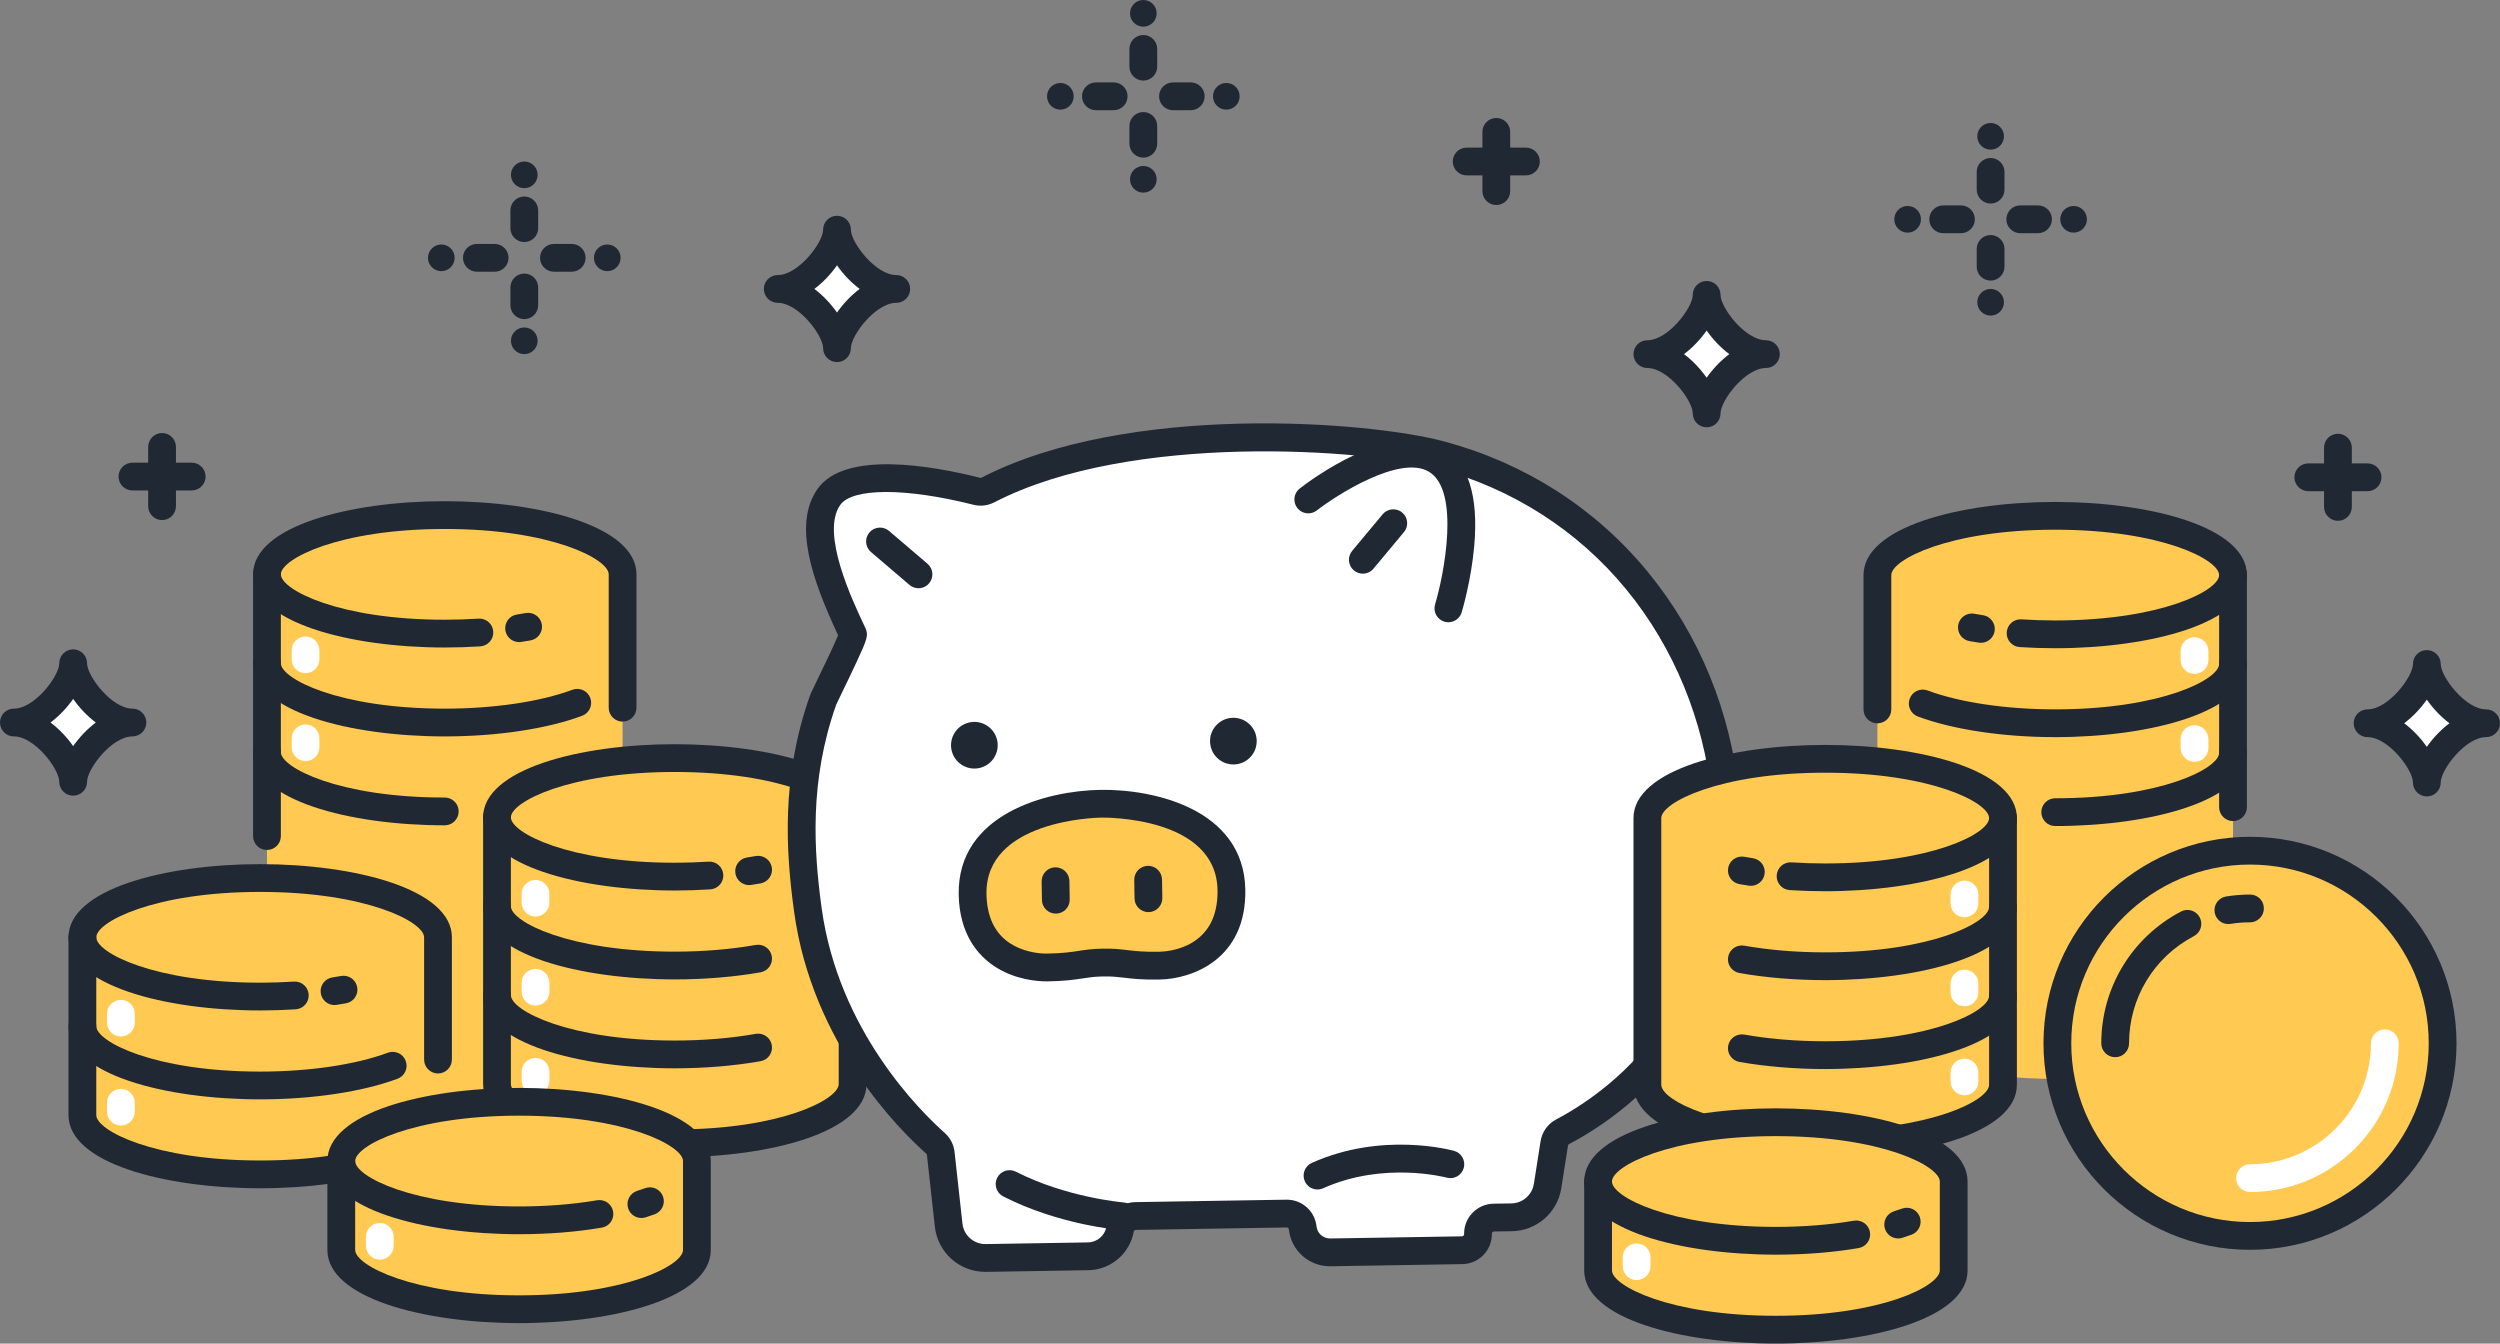
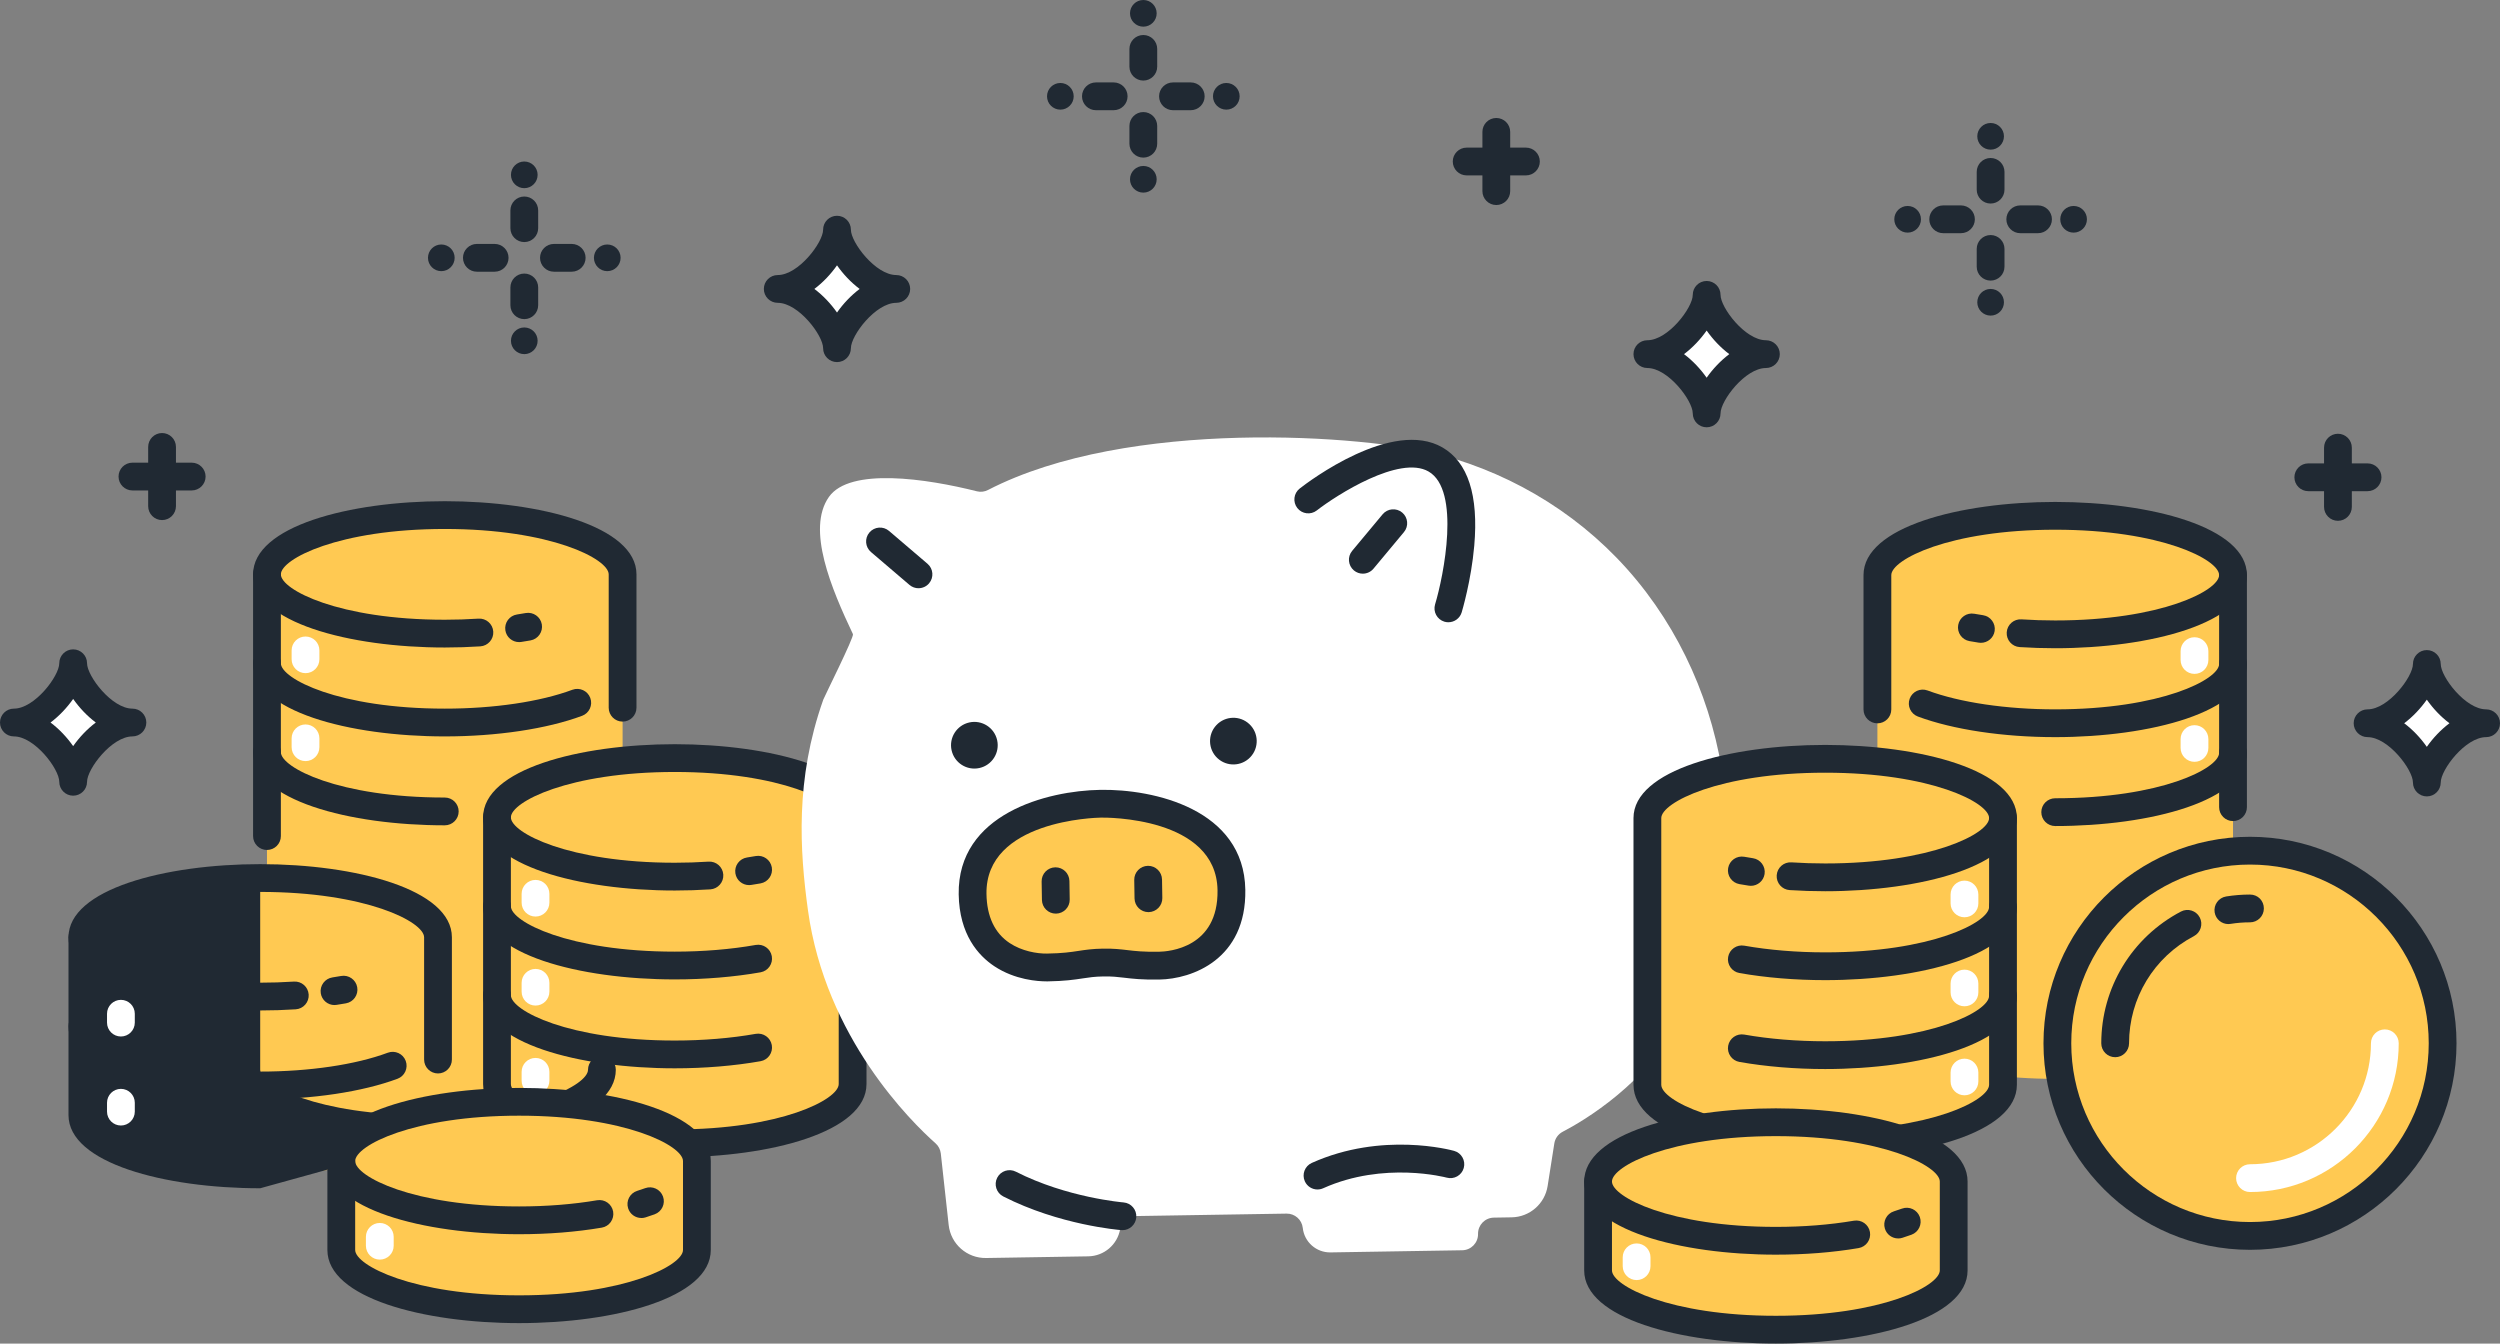
<svg xmlns="http://www.w3.org/2000/svg" id="_レイヤー_2" width="1349.78" height="725.41" viewBox="0 0 1349.78 725.41">
  <rect x="0" y="0" width="1349.78" height="725.41" fill="#808080" stroke="none" />
  <defs>
    <style>.cls-1{fill:#ffc952;}.cls-1,.cls-2,.cls-3{stroke-width:0px;}.cls-2{fill:#fff;}.cls-3{fill:#202933;}</style>
  </defs>
  <g id="_レイヤー_1-2">
    <path class="cls-1" d="M336.15,582.1v-272c0-17.67-42.98-32-96-32s-96,14.33-96,32v272c0,17.67,42.98,32,96,32s96-14.33,96-32Z" />
    <path class="cls-3" d="M240.14,445.6c-51.43,0-103.5-13.57-103.5-39.5,0-4.14,3.36-7.5,7.5-7.5s7.5,3.36,7.5,7.5c0,8.32,31.24,24.5,88.5,24.5,4.14,0,7.5,3.36,7.5,7.5s-3.36,7.5-7.5,7.5Z" />
    <path class="cls-3" d="M240.14,397.6c-51.43,0-103.5-13.57-103.5-39.5,0-4.14,3.36-7.5,7.5-7.5s7.5,3.36,7.5,7.5c0,8.32,31.24,24.5,88.5,24.5,26.4,0,51.52-3.71,68.91-10.19,3.88-1.44,8.2.53,9.65,4.41,1.44,3.88-.53,8.2-4.41,9.65-19,7.07-46.03,11.13-74.15,11.13Z" />
    <path class="cls-3" d="M280.25,346.68c-3.64,0-6.84-2.65-7.4-6.36-.63-4.09,2.18-7.92,6.27-8.55,1.59-.25,3.16-.5,4.71-.78,4.07-.72,7.97,1.99,8.7,6.07.72,4.08-2,7.97-6.07,8.7-1.66.29-3.34.57-5.05.84-.39.06-.77.09-1.15.09Z" />
    <path class="cls-3" d="M240.14,349.6c-51.43,0-103.5-13.57-103.5-39.5,0-4.14,3.36-7.5,7.5-7.5s7.5,3.36,7.5,7.5c0,8.32,31.24,24.5,88.5,24.5,6.12,0,12.24-.2,18.2-.59,4.14-.27,7.71,2.86,7.98,6.99.27,4.13-2.86,7.7-6.99,7.98-6.29.41-12.74.62-19.19.62Z" />
    <path class="cls-3" d="M144.14,458.91c-4.14,0-7.5-3.36-7.5-7.5v-141.31c0-25.93,52.07-39.5,103.5-39.5s103.5,13.57,103.5,39.5v72c0,4.14-3.36,7.5-7.5,7.5s-7.5-3.36-7.5-7.5v-72c0-8.32-31.24-24.5-88.5-24.5s-88.5,16.18-88.5,24.5v141.31c0,4.14-3.36,7.5-7.5,7.5Z" />
    <path class="cls-2" d="M164.95,363.45c-4.14,0-7.5-3.36-7.5-7.5v-4.79c0-4.14,3.36-7.5,7.5-7.5s7.5,3.36,7.5,7.5v4.79c0,4.14-3.36,7.5-7.5,7.5Z" />
    <path class="cls-2" d="M164.95,410.93c-4.14,0-7.5-3.36-7.5-7.5v-4.79c0-4.14,3.36-7.5,7.5-7.5s7.5,3.36,7.5,7.5v4.79c0,4.14-3.36,7.5-7.5,7.5Z" />
    <path class="cls-1" d="M364.33,409.3c53.02,0,96,14.33,96,32v144c0,17.67-42.98,32-96,32s-96-14.33-96-32v-144c0-17.67,42.98-32,96-32Z" />
    <path class="cls-3" d="M364.33,624.8c-51.43,0-103.5-13.57-103.5-39.5v-144c0-25.93,52.07-39.5,103.5-39.5s103.5,13.57,103.5,39.5v144c0,25.93-52.07,39.5-103.5,39.5ZM364.33,416.8c-57.26,0-88.5,16.18-88.5,24.5v144c0,8.32,31.24,24.5,88.5,24.5s88.5-16.18,88.5-24.5v-144c0-8.32-31.24-24.5-88.5-24.5Z" />
    <path class="cls-3" d="M364.33,576.8c-51.43,0-103.5-13.57-103.5-39.5,0-4.14,3.36-7.5,7.5-7.5s7.5,3.36,7.5,7.5c0,8.32,31.24,24.5,88.5,24.5,15.25,0,30.36-1.25,43.69-3.61,4.08-.72,7.97,2,8.69,6.08.72,4.08-2,7.97-6.08,8.69-14.19,2.51-30.2,3.84-46.31,3.84Z" />
    <path class="cls-3" d="M364.33,528.8c-51.43,0-103.5-13.57-103.5-39.5,0-4.14,3.36-7.5,7.5-7.5s7.5,3.36,7.5,7.5c0,8.32,31.24,24.5,88.5,24.5,15.25,0,30.36-1.25,43.69-3.61,4.08-.72,7.97,2,8.69,6.08.72,4.08-2,7.97-6.08,8.69-14.19,2.51-30.2,3.84-46.31,3.84Z" />
    <path class="cls-3" d="M404.44,477.88c-3.64,0-6.84-2.65-7.4-6.36-.63-4.09,2.18-7.92,6.27-8.55,1.6-.25,3.17-.51,4.71-.78,4.08-.72,7.97,2,8.69,6.08s-2,7.97-6.08,8.69c-1.66.29-3.34.57-5.05.83-.39.06-.77.09-1.15.09Z" />
    <path class="cls-3" d="M364.33,480.8c-51.43,0-103.5-13.57-103.5-39.5,0-4.14,3.36-7.5,7.5-7.5s7.5,3.36,7.5,7.5c0,8.32,31.24,24.5,88.5,24.5,6.12,0,12.24-.2,18.2-.59,4.15-.28,7.71,2.86,7.98,6.99.27,4.13-2.86,7.7-6.99,7.98-6.29.41-12.74.62-19.19.62Z" />
    <path class="cls-2" d="M289.13,494.86c-4.14,0-7.5-3.36-7.5-7.5v-4.79c0-4.14,3.36-7.5,7.5-7.5s7.5,3.36,7.5,7.5v4.79c0,4.14-3.36,7.5-7.5,7.5Z" />
    <path class="cls-2" d="M289.13,590.98c-4.14,0-7.5-3.36-7.5-7.5v-4.79c0-4.14,3.36-7.5,7.5-7.5s7.5,3.36,7.5,7.5v4.79c0,4.14-3.36,7.5-7.5,7.5Z" />
    <path class="cls-2" d="M289.13,542.92c-4.14,0-7.5-3.36-7.5-7.5v-4.79c0-4.14,3.36-7.5,7.5-7.5s7.5,3.36,7.5,7.5v4.79c0,4.14-3.36,7.5-7.5,7.5Z" />
    <path class="cls-1" d="M236.48,602.06v-96c0-17.67-42.98-32-96-32s-96,14.33-96,32v96c0,17.67,42.98,32,96,32s96-14.33,96-32Z" />
-     <path class="cls-3" d="M140.48,641.56c-51.43,0-103.5-13.57-103.5-39.5v-96c0-25.93,52.07-39.5,103.5-39.5s103.5,13.57,103.5,39.5v66.01c0,4.14-3.36,7.5-7.5,7.5s-7.5-3.36-7.5-7.5v-66.01c0-8.32-31.24-24.5-88.5-24.5s-88.5,16.18-88.5,24.5v96c0,8.32,31.24,24.5,88.5,24.5s88.5-16.18,88.5-24.5c0-4.14,3.36-7.5,7.5-7.5s7.5,3.36,7.5,7.5c0,25.93-52.07,39.5-103.5,39.5Z" />
+     <path class="cls-3" d="M140.48,641.56c-51.43,0-103.5-13.57-103.5-39.5v-96c0-25.93,52.07-39.5,103.5-39.5s103.5,13.57,103.5,39.5v66.01c0,4.14-3.36,7.5-7.5,7.5s-7.5-3.36-7.5-7.5v-66.01c0-8.32-31.24-24.5-88.5-24.5v96c0,8.32,31.24,24.5,88.5,24.5s88.5-16.18,88.5-24.5c0-4.14,3.36-7.5,7.5-7.5s7.5,3.36,7.5,7.5c0,25.93-52.07,39.5-103.5,39.5Z" />
    <path class="cls-3" d="M140.48,593.56c-51.43,0-103.5-13.57-103.5-39.5,0-4.14,3.36-7.5,7.5-7.5s7.5,3.36,7.5,7.5c0,8.32,31.24,24.5,88.5,24.5,26.4,0,51.52-3.71,68.92-10.19,3.88-1.44,8.2.53,9.65,4.41,1.44,3.88-.53,8.2-4.41,9.65-19,7.07-46.03,11.13-74.15,11.13Z" />
    <path class="cls-3" d="M180.59,542.64c-3.64,0-6.84-2.66-7.4-6.37-.63-4.09,2.19-7.92,6.28-8.55,1.59-.24,3.16-.5,4.71-.78,4.07-.73,7.97,2,8.69,6.08.72,4.08-2,7.97-6.08,8.69-1.66.29-3.34.57-5.05.83-.38.06-.77.09-1.14.09Z" />
    <path class="cls-3" d="M140.48,545.56c-51.43,0-103.5-13.57-103.5-39.5,0-4.14,3.36-7.5,7.5-7.5s7.5,3.36,7.5,7.5c0,8.32,31.24,24.5,88.5,24.5,6.13,0,12.26-.2,18.2-.59,4.14-.28,7.7,2.86,7.98,6.99.27,4.13-2.86,7.71-6.99,7.98-6.27.41-12.73.62-19.19.62Z" />
    <path class="cls-2" d="M65.28,559.62c-4.14,0-7.5-3.36-7.5-7.5v-4.79c0-4.14,3.36-7.5,7.5-7.5s7.5,3.36,7.5,7.5v4.79c0,4.14-3.36,7.5-7.5,7.5Z" />
    <path class="cls-2" d="M65.28,607.68c-4.14,0-7.5-3.36-7.5-7.5v-4.79c0-4.14,3.36-7.5,7.5-7.5s7.5,3.36,7.5,7.5v4.79c0,4.14-3.36,7.5-7.5,7.5Z" />
    <path class="cls-1" d="M280.26,594.87c53.02,0,96,14.33,96,32v48c0,17.67-42.98,32-96,32s-96-14.33-96-32v-48c0-17.67,42.98-32,96-32Z" />
    <path class="cls-3" d="M280.26,714.37c-51.43,0-103.5-13.57-103.5-39.5v-48c0-25.93,52.07-39.5,103.5-39.5s103.5,13.57,103.5,39.5v48c0,25.93-52.07,39.5-103.5,39.5ZM280.26,602.37c-57.26,0-88.5,16.18-88.5,24.5v48c0,8.32,31.24,24.5,88.5,24.5s88.5-16.18,88.5-24.5v-48c0-8.32-31.24-24.5-88.5-24.5Z" />
    <path class="cls-3" d="M346.28,657.61c-3.19,0-6.14-2.04-7.15-5.24-1.25-3.95.94-8.16,4.89-9.41,1.49-.47,2.94-.96,4.33-1.46,3.89-1.41,8.19.6,9.61,4.5,1.41,3.89-.6,8.19-4.5,9.61-1.58.57-3.24,1.13-4.92,1.67-.75.24-1.51.35-2.26.35Z" />
    <path class="cls-3" d="M280.26,666.37c-51.43,0-103.5-13.57-103.5-39.5,0-4.14,3.36-7.5,7.5-7.5s7.5,3.36,7.5,7.5c0,8.32,31.24,24.5,88.5,24.5,14.85,0,29.03-1.12,42.14-3.34,4.08-.69,7.96,2.06,8.65,6.14.69,4.08-2.06,7.96-6.14,8.65-13.93,2.36-28.96,3.55-44.64,3.55Z" />
    <path class="cls-2" d="M205.06,680.08c-4.14,0-7.5-3.36-7.5-7.5v-4.79c0-4.14,3.36-7.5,7.5-7.5s7.5,3.36,7.5,7.5v4.79c0,4.14-3.36,7.5-7.5,7.5Z" />
    <path class="cls-2" d="M444.46,377.82c.55-1.54,16.76-33.94,16.06-35.42-11.63-24.56-25.25-56.7-12.97-74.11,11.32-16.05,52.67-9.9,79.94-3.02,2,.5,4.09.23,5.92-.71,75.68-39.13,204.2-29.78,244.43-18.97,40.74,10.94,78.19,34.07,105.92,67.79,55.93,68.02,63.21,165.49,25.24,235.23-19.89,36.54-53.86,56.5-65.26,62.42-2.44,1.27-4.13,3.62-4.55,6.34l-3.61,22.98c-1.51,9.61-9.71,16.74-19.43,16.9l-9.62.16c-4.79.08-8.6,4.02-8.52,8.81h0c.08,4.79-3.74,8.73-8.52,8.81l-71.14,1.16c-7.66.12-14.15-5.61-14.97-13.22h0c-.48-4.45-4.28-7.8-8.76-7.73l-81.46,1.32c-4.14.07-7.66,3.05-8.39,7.13h0c-1.5,8.36-8.71,14.48-17.2,14.62l-55.17.9c-10.32.17-19.07-7.55-20.2-17.81l-4.25-38.61c-.24-2.14-1.26-4.11-2.87-5.53-12.78-11.33-59.38-56.85-68.86-125.84-4.42-32.15-6.98-70.57,8.25-113.58Z" />
-     <path class="cls-3" d="M532.04,686.7c-14.07,0-25.77-10.45-27.32-24.49l-4.25-38.61c-.03-.29-.17-.55-.39-.74-14.26-12.64-61.55-59.41-71.31-130.44-4.54-33.05-7.07-72.81,8.62-117.11,0,0,0,0,0,0,.26-.73.63-1.52,3.61-7.68,2.7-5.57,9.28-19.18,11.51-24.63-13.99-29.94-24.55-59.95-11.1-79.03,14.67-20.81,61.37-12.67,87.9-5.97.25.07.51-.04.64-.11,78.57-40.62,208.76-30.58,249.82-19.55,43.66,11.73,81.61,36.03,109.77,70.27,27.97,34.02,45.09,75.86,49.5,121,4.25,43.45-4.09,86.98-23.47,122.58-20.53,37.72-54.67,58.36-68.39,65.49-.32.17-.54.48-.6.85l-3.61,22.98c-2.08,13.24-13.32,23.02-26.72,23.23l-9.62.16c-.4,0-.67.2-.82.35-.15.16-.33.43-.33.83.15,8.91-6.99,16.28-15.9,16.43l-71.14,1.16c-.12,0-.25,0-.38,0-11.44,0-20.94-8.5-22.18-19.91-.06-.6-.56-1.04-1.16-1.04h-.02l-81.46,1.32c-.56,0-1.03.41-1.13.96-2.13,11.85-12.42,20.6-24.46,20.79l-55.17.9c-.15,0-.31,0-.46,0ZM451.46,380.51c-14.54,41.19-12.12,78.65-7.83,109.87,9.06,65.92,53.11,109.47,66.4,121.25,3.01,2.67,4.9,6.33,5.35,10.32l4.25,38.61c.7,6.38,6.02,11.13,12.42,11.13.07,0,.14,0,.21,0l55.17-.9c4.89-.08,9.07-3.63,9.94-8.45,1.36-7.58,7.95-13.18,15.65-13.3l81.46-1.32c.09,0,.18,0,.27,0,8.28,0,15.16,6.15,16.06,14.42.41,3.74,3.52,6.53,7.27,6.53.04,0,.08,0,.12,0l71.14-1.16c.64-.01,1.16-.54,1.15-1.19-.07-4.32,1.54-8.4,4.55-11.51,3-3.1,7.04-4.85,11.35-4.92l9.62-.16c6.09-.1,11.2-4.54,12.15-10.56l3.61-22.98c.79-5.05,3.97-9.48,8.5-11.83,9.75-5.06,43.05-24.31,62.13-59.35,38.02-69.84,27.96-163.13-24.45-226.88-26.16-31.81-61.45-54.4-102.07-65.31-38.11-10.24-165.17-19.8-239.04,18.39-3.48,1.8-7.46,2.27-11.2,1.33-36.52-9.23-65.44-9.2-71.97.07-10.71,15.19,6.34,51.2,13.62,66.57,1.77,3.73.65,6.43-4.34,17.25-2.68,5.8-6.01,12.7-8.45,17.73-1.33,2.74-2.69,5.57-3.04,6.34ZM451.53,380.33s-.01.03-.02.05c0-.02.01-.04.02-.05h0Z" />
    <path class="cls-2" d="M775.04,248.07c-23.5-13.58-68.69,21.6-68.69,21.6l75.65,58.79s19.65-65.02-6.96-80.39Z" />
    <path class="cls-3" d="M782,335.97c-.72,0-1.45-.1-2.17-.32-3.96-1.2-6.21-5.38-5.01-9.35h0c4.64-15.4,13.95-61.63-3.53-71.73-15.62-9.02-49.64,12.7-60.33,21.02-3.27,2.54-7.98,1.96-10.53-1.31-2.54-3.27-1.96-7.98,1.31-10.53,5.03-3.92,49.95-37.83,77.05-22.18,13.78,7.96,19.56,25.83,17.18,53.11-1.64,18.73-6.58,35.25-6.79,35.95-.98,3.24-3.96,5.33-7.18,5.33Z" />
    <circle class="cls-3" cx="665.9" cy="400.11" r="12.6" transform="translate(-81.96 610.36) rotate(-46.7)" />
    <circle class="cls-3" cx="526.06" cy="402.38" r="12.6" transform="translate(-74.51 123.17) rotate(-12.48)" />
    <path class="cls-1" d="M594.22,433.94c-21.84.35-69.75,9.13-69.1,48.83.55,34.08,28.31,39.77,40.31,39.57,16.44-.27,18.63-2.48,30.18-2.66,11.55-.19,13.81,1.95,30.25,1.68,12-.19,39.56-6.78,39.01-40.86-.65-39.7-48.82-46.92-70.65-46.56Z" />
    <path class="cls-3" d="M564.94,529.85c-4.41,0-16.9-.73-28.12-8.19-8.57-5.7-18.86-17.05-19.21-38.76-.71-43.57,47.74-55.99,76.48-56.45h0c28.78-.48,77.57,10.37,78.27,53.94.61,37.67-28.87,48.2-46.38,48.48-9.44.16-14.54-.45-19.03-.99-3.47-.41-6.46-.77-11.22-.69-4.76.08-7.74.53-11.2,1.06-4.47.68-9.54,1.45-18.99,1.61-.18,0-.38,0-.6,0ZM594.34,441.44h0c-2.55.04-62.37,1.47-61.73,41.21.2,12.2,4.41,21.13,12.52,26.52,6.5,4.32,14.69,5.77,20.17,5.68,8.44-.14,12.78-.8,16.97-1.44,3.66-.56,7.44-1.13,13.21-1.23,5.78-.09,9.57.36,13.24.8,4.21.5,8.56,1.01,17.01.88,5.37-.09,32.13-2.1,31.63-33.24-.65-39.74-60.5-39.24-63.03-39.18Z" />
    <path class="cls-3" d="M620.05,492.47c-4.09,0-7.43-3.28-7.5-7.38l-.16-10c-.07-4.14,3.24-7.55,7.38-7.62.04,0,.08,0,.12,0,4.09,0,7.43,3.28,7.5,7.38l.16,10c.07,4.14-3.24,7.55-7.38,7.62-.04,0-.08,0-.12,0Z" />
    <path class="cls-3" d="M570.05,493.28c-4.09,0-7.43-3.28-7.5-7.38l-.16-10c-.07-4.14,3.24-7.55,7.38-7.62.04,0,.08,0,.12,0,4.08,0,7.43,3.28,7.5,7.38l.16,10c.07,4.14-3.24,7.55-7.38,7.62-.04,0-.08,0-.12,0Z" />
    <path class="cls-3" d="M735.79,309.73c-1.69,0-3.39-.57-4.79-1.74-3.18-2.65-3.62-7.38-.96-10.56l16.45-19.75c2.65-3.18,7.38-3.61,10.56-.96,3.18,2.65,3.62,7.38.96,10.56l-16.45,19.75c-1.48,1.78-3.62,2.7-5.77,2.7Z" />
    <path class="cls-3" d="M495.91,317.6c-1.72,0-3.45-.59-4.87-1.8l-20.79-17.75c-3.15-2.69-3.52-7.42-.83-10.57,2.69-3.15,7.42-3.53,10.57-.84l20.79,17.75c3.15,2.69,3.52,7.42.83,10.57-1.48,1.74-3.59,2.63-5.71,2.63Z" />
    <path class="cls-3" d="M606.02,664.17c-.19,0-.39,0-.59-.02-1.35-.1-33.49-2.74-63.76-18.18-3.69-1.88-5.16-6.4-3.27-10.09,1.88-3.69,6.4-5.16,10.09-3.27,27.52,14.04,57.81,16.56,58.11,16.59,4.13.33,7.21,3.93,6.89,8.06-.31,3.93-3.59,6.92-7.47,6.92Z" />
    <path class="cls-3" d="M711.33,642.22c-2.86,0-5.6-1.65-6.84-4.43-1.7-3.78-.01-8.22,3.77-9.92,37.91-17.04,75.26-6.94,76.83-6.5,3.99,1.11,6.32,5.25,5.21,9.24-1.11,3.99-5.24,6.32-9.22,5.21h0c-.34-.09-33.85-9.02-66.67,5.73-1,.45-2.04.66-3.07.66Z" />
    <path class="cls-3" d="M87.5,280.8c-4.14,0-7.5-3.36-7.5-7.5v-32c0-4.14,3.36-7.5,7.5-7.5s7.5,3.36,7.5,7.5v32c0,4.14-3.36,7.5-7.5,7.5Z" />
    <path class="cls-3" d="M103.5,264.8h-32c-4.14,0-7.5-3.36-7.5-7.5s3.36-7.5,7.5-7.5h32c4.14,0,7.5,3.36,7.5,7.5s-3.36,7.5-7.5,7.5Z" />
    <path class="cls-2" d="M39.5,422.1c0-10.67-16.45-32-32-32,15.55,0,32-21.33,32-32,0,10.67,16.45,32,32,32-15.55,0-32,21.33-32,32Z" />
    <path class="cls-3" d="M39.5,429.6c-4.14,0-7.5-3.36-7.5-7.5,0-6.92-13.34-24.5-24.5-24.5-4.14,0-7.5-3.36-7.5-7.5s3.36-7.5,7.5-7.5c11.16,0,24.5-17.58,24.5-24.5,0-4.14,3.36-7.5,7.5-7.5s7.5,3.36,7.5,7.5c0,6.92,13.34,24.5,24.5,24.5,4.14,0,7.5,3.36,7.5,7.5s-3.36,7.5-7.5,7.5c-11.16,0-24.5,17.58-24.5,24.5,0,4.14-3.36,7.5-7.5,7.5ZM27.28,390.1c4.72,3.54,8.92,8.03,12.22,12.74,3.3-4.71,7.5-9.19,12.22-12.74-4.72-3.54-8.92-8.03-12.22-12.74-3.3,4.71-7.5,9.19-12.22,12.74Z" />
    <path class="cls-2" d="M451.91,188c0-10.67-16.45-32-32-32,15.55,0,32-21.33,32-32,0,10.67,16.45,32,32,32-15.55,0-32,21.33-32,32Z" />
    <path class="cls-3" d="M451.91,195.5c-4.14,0-7.5-3.36-7.5-7.5,0-6.92-13.34-24.5-24.5-24.5-4.14,0-7.5-3.36-7.5-7.5s3.36-7.5,7.5-7.5c11.16,0,24.5-17.58,24.5-24.5,0-4.14,3.36-7.5,7.5-7.5s7.5,3.36,7.5,7.5c0,6.92,13.34,24.5,24.5,24.5,4.14,0,7.5,3.36,7.5,7.5s-3.36,7.5-7.5,7.5c-11.16,0-24.5,17.58-24.5,24.5,0,4.14-3.36,7.5-7.5,7.5ZM439.69,156c4.72,3.54,8.92,8.03,12.22,12.74,3.3-4.71,7.5-9.19,12.22-12.74-4.72-3.54-8.92-8.03-12.22-12.74-3.3,4.71-7.5,9.19-12.22,12.74Z" />
    <path class="cls-3" d="M267.07,146.7h-9.6c-4.14,0-7.5-3.36-7.5-7.5s3.36-7.5,7.5-7.5h9.6c4.14,0,7.5,3.36,7.5,7.5s-3.36,7.5-7.5,7.5Z" />
    <circle class="cls-3" cx="238.27" cy="139.2" r="7.2" />
    <path class="cls-3" d="M308.67,146.7h-9.6c-4.14,0-7.5-3.36-7.5-7.5s3.36-7.5,7.5-7.5h9.6c4.14,0,7.5,3.36,7.5,7.5s-3.36,7.5-7.5,7.5Z" />
    <circle class="cls-3" cx="327.87" cy="139.2" r="7.2" />
    <path class="cls-3" d="M283.07,130.7c-4.14,0-7.5-3.36-7.5-7.5v-9.6c0-4.14,3.36-7.5,7.5-7.5s7.5,3.36,7.5,7.5v9.6c0,4.14-3.36,7.5-7.5,7.5Z" />
    <circle class="cls-3" cx="283.07" cy="94.4" r="7.2" />
    <path class="cls-3" d="M283.07,172.3c-4.14,0-7.5-3.36-7.5-7.5v-9.6c0-4.14,3.36-7.5,7.5-7.5s7.5,3.36,7.5,7.5v9.6c0,4.14-3.36,7.5-7.5,7.5Z" />
    <circle class="cls-3" cx="283.07" cy="184" r="7.2" />
    <path class="cls-3" d="M1058.75,125.9h-9.6c-4.14,0-7.5-3.36-7.5-7.5s3.36-7.5,7.5-7.5h9.6c4.14,0,7.5,3.36,7.5,7.5s-3.36,7.5-7.5,7.5Z" />
    <circle class="cls-3" cx="1029.95" cy="118.4" r="7.2" />
    <path class="cls-3" d="M1100.36,125.9h-9.6c-4.14,0-7.5-3.36-7.5-7.5s3.36-7.5,7.5-7.5h9.6c4.14,0,7.5,3.36,7.5,7.5s-3.36,7.5-7.5,7.5Z" />
    <circle class="cls-3" cx="1119.56" cy="118.4" r="7.2" />
    <path class="cls-3" d="M1074.75,109.9c-4.14,0-7.5-3.36-7.5-7.5v-9.6c0-4.14,3.36-7.5,7.5-7.5s7.5,3.36,7.5,7.5v9.6c0,4.14-3.36,7.5-7.5,7.5Z" />
    <circle class="cls-3" cx="1074.76" cy="73.6" r="7.2" />
    <path class="cls-3" d="M1074.75,151.5c-4.14,0-7.5-3.36-7.5-7.5v-9.6c0-4.14,3.36-7.5,7.5-7.5s7.5,3.36,7.5,7.5v9.6c0,4.14-3.36,7.5-7.5,7.5Z" />
    <circle class="cls-3" cx="1074.76" cy="163.2" r="7.2" />
    <path class="cls-3" d="M601.29,59.5h-9.6c-4.14,0-7.5-3.36-7.5-7.5s3.36-7.5,7.5-7.5h9.6c4.14,0,7.5,3.36,7.5,7.5s-3.36,7.5-7.5,7.5Z" />
    <circle class="cls-3" cx="572.5" cy="52" r="7.2" />
    <path class="cls-3" d="M642.9,59.5h-9.6c-4.14,0-7.5-3.36-7.5-7.5s3.36-7.5,7.5-7.5h9.6c4.14,0,7.5,3.36,7.5,7.5s-3.36,7.5-7.5,7.5Z" />
    <circle class="cls-3" cx="662.1" cy="52" r="7.2" />
    <path class="cls-3" d="M617.29,43.5c-4.14,0-7.5-3.36-7.5-7.5v-9.6c0-4.14,3.36-7.5,7.5-7.5s7.5,3.36,7.5,7.5v9.6c0,4.14-3.36,7.5-7.5,7.5Z" />
    <circle class="cls-3" cx="617.3" cy="7.2" r="7.2" />
    <path class="cls-3" d="M617.29,85.1c-4.14,0-7.5-3.36-7.5-7.5v-9.6c0-4.14,3.36-7.5,7.5-7.5s7.5,3.36,7.5,7.5v9.6c0,4.14-3.36,7.5-7.5,7.5Z" />
    <circle class="cls-3" cx="617.3" cy="96.8" r="7.2" />
    <path class="cls-3" d="M807.87,110.7c-4.14,0-7.5-3.36-7.5-7.5v-32c0-4.14,3.36-7.5,7.5-7.5s7.5,3.36,7.5,7.5v32c0,4.14-3.36,7.5-7.5,7.5Z" />
    <path class="cls-3" d="M823.87,94.7h-32c-4.14,0-7.5-3.36-7.5-7.5s3.36-7.5,7.5-7.5h32c4.14,0,7.5,3.36,7.5,7.5s-3.36,7.5-7.5,7.5Z" />
    <path class="cls-3" d="M1262.28,281.19c-4.14,0-7.5-3.36-7.5-7.5v-32c0-4.14,3.36-7.5,7.5-7.5s7.5,3.36,7.5,7.5v32c0,4.14-3.36,7.5-7.5,7.5Z" />
    <path class="cls-3" d="M1278.28,265.19h-32c-4.14,0-7.5-3.36-7.5-7.5s3.36-7.5,7.5-7.5h32c4.14,0,7.5,3.36,7.5,7.5s-3.36,7.5-7.5,7.5Z" />
    <path class="cls-2" d="M1310.27,422.49c0-10.67,16.45-32,32-32-15.55,0-32-21.33-32-32,0,10.67-16.45,32-32,32,15.55,0,32,21.33,32,32Z" />
    <path class="cls-3" d="M1310.28,429.99c-4.14,0-7.5-3.36-7.5-7.5,0-6.92-13.34-24.5-24.5-24.5-4.14,0-7.5-3.36-7.5-7.5s3.36-7.5,7.5-7.5c11.16,0,24.5-17.58,24.5-24.5,0-4.14,3.36-7.5,7.5-7.5s7.5,3.36,7.5,7.5c0,6.92,13.34,24.5,24.5,24.5,4.14,0,7.5,3.36,7.5,7.5s-3.36,7.5-7.5,7.5c-11.16,0-24.5,17.58-24.5,24.5,0,4.14-3.36,7.5-7.5,7.5ZM1298.05,390.49c4.72,3.54,8.92,8.03,12.22,12.74,3.3-4.71,7.5-9.19,12.22-12.74-4.72-3.54-8.92-8.03-12.22-12.74-3.3,4.71-7.5,9.19-12.22,12.74Z" />
    <path class="cls-2" d="M921.44,223.2c0-10.67,16.45-32,32-32-15.55,0-32-21.33-32-32,0,10.67-16.45,32-32,32,15.55,0,32,21.33,32,32Z" />
    <path class="cls-3" d="M921.44,230.7c-4.14,0-7.5-3.36-7.5-7.5,0-6.92-13.34-24.5-24.5-24.5-4.14,0-7.5-3.36-7.5-7.5s3.36-7.5,7.5-7.5c11.16,0,24.5-17.58,24.5-24.5,0-4.14,3.36-7.5,7.5-7.5s7.5,3.36,7.5,7.5c0,6.92,13.34,24.5,24.5,24.5,4.14,0,7.5,3.36,7.5,7.5s-3.36,7.5-7.5,7.5c-11.16,0-24.5,17.58-24.5,24.5,0,4.14-3.36,7.5-7.5,7.5ZM909.22,191.2c4.72,3.54,8.92,8.03,12.22,12.74,3.3-4.71,7.5-9.19,12.22-12.74-4.72-3.54-8.92-8.03-12.22-12.74-3.3,4.71-7.5,9.19-12.22,12.74Z" />
    <path class="cls-1" d="M1109.63,278.49c-53.02,0-96,14.33-96,32v240c0,17.67,42.98,32,96,32s96-14.33,96-32v-240c0-17.67-42.98-32-96-32Z" />
    <path class="cls-3" d="M1109.63,445.99c-4.14,0-7.5-3.36-7.5-7.5s3.36-7.5,7.5-7.5c57.26,0,88.5-16.18,88.5-24.5,0-4.14,3.36-7.5,7.5-7.5s7.5,3.36,7.5,7.5c0,25.93-52.07,39.5-103.5,39.5Z" />
    <path class="cls-3" d="M1109.63,397.99c-28.12,0-55.14-4.06-74.15-11.13-3.88-1.45-5.86-5.76-4.41-9.65,1.44-3.88,5.76-5.86,9.65-4.41,17.39,6.47,42.51,10.19,68.92,10.19,57.26,0,88.5-16.18,88.5-24.5,0-4.14,3.36-7.5,7.5-7.5s7.5,3.36,7.5,7.5c0,25.93-52.07,39.5-103.5,39.5Z" />
    <path class="cls-3" d="M1069.52,347.07c-.38,0-.76-.03-1.15-.09-1.71-.26-3.4-.54-5.05-.84-4.08-.72-6.8-4.62-6.07-8.7.72-4.08,4.61-6.8,8.7-6.07,1.54.27,3.12.53,4.71.78,4.09.63,6.9,4.46,6.27,8.55-.57,3.71-3.76,6.36-7.4,6.36Z" />
    <path class="cls-3" d="M1109.63,349.99c-6.45,0-12.9-.21-19.19-.62-4.13-.27-7.26-3.84-6.99-7.98.27-4.13,3.84-7.28,7.98-6.99,5.96.39,12.08.59,18.2.59,57.26,0,88.5-16.18,88.5-24.5,0-4.14,3.36-7.5,7.5-7.5s7.5,3.36,7.5,7.5c0,25.93-52.07,39.5-103.5,39.5Z" />
    <path class="cls-3" d="M1205.63,443.31c-4.14,0-7.5-3.36-7.5-7.5v-125.31c0-8.32-31.24-24.5-88.5-24.5s-88.5,16.18-88.5,24.5v72.54c0,4.14-3.36,7.5-7.5,7.5s-7.5-3.36-7.5-7.5v-72.54c0-25.93,52.07-39.5,103.5-39.5s103.5,13.57,103.5,39.5v125.31c0,4.14-3.36,7.5-7.5,7.5Z" />
    <path class="cls-2" d="M1184.83,363.84c-4.14,0-7.5-3.36-7.5-7.5v-4.79c0-4.14,3.36-7.5,7.5-7.5s7.5,3.36,7.5,7.5v4.79c0,4.14-3.36,7.5-7.5,7.5Z" />
    <path class="cls-2" d="M1184.83,411.32c-4.14,0-7.5-3.36-7.5-7.5v-4.79c0-4.14,3.36-7.5,7.5-7.5s7.5,3.36,7.5,7.5v4.79c0,4.14-3.36,7.5-7.5,7.5Z" />
    <path class="cls-1" d="M985.44,409.69c-53.02,0-96,14.33-96,32v144c0,17.67,42.98,32,96,32s96-14.33,96-32v-144c0-17.67-42.98-32-96-32Z" />
    <path class="cls-3" d="M985.44,625.19c-51.43,0-103.5-13.57-103.5-39.5v-144c0-25.93,52.07-39.5,103.5-39.5s103.5,13.57,103.5,39.5v144c0,25.93-52.07,39.5-103.5,39.5ZM985.44,417.19c-57.26,0-88.5,16.18-88.5,24.5v144c0,8.32,31.24,24.5,88.5,24.5s88.5-16.18,88.5-24.5v-144c0-8.32-31.24-24.5-88.5-24.5Z" />
    <path class="cls-3" d="M985.44,577.19c-16.11,0-32.13-1.33-46.31-3.84-4.08-.72-6.8-4.61-6.08-8.69.72-4.08,4.61-6.8,8.69-6.08,13.33,2.36,28.44,3.61,43.69,3.61,57.26,0,88.5-16.18,88.5-24.5,0-4.14,3.36-7.5,7.5-7.5s7.5,3.36,7.5,7.5c0,25.93-52.07,39.5-103.5,39.5Z" />
    <path class="cls-3" d="M985.44,529.19c-16.11,0-32.13-1.33-46.31-3.84-4.08-.72-6.8-4.61-6.08-8.69.72-4.08,4.62-6.8,8.69-6.08,13.33,2.36,28.44,3.61,43.69,3.61,57.26,0,88.5-16.18,88.5-24.5,0-4.14,3.36-7.5,7.5-7.5s7.5,3.36,7.5,7.5c0,25.93-52.07,39.5-103.5,39.5Z" />
    <path class="cls-3" d="M945.33,478.27c-.38,0-.76-.03-1.15-.09-1.71-.26-3.39-.54-5.05-.83-4.08-.72-6.8-4.61-6.08-8.69.72-4.08,4.61-6.8,8.69-6.08,1.55.27,3.12.53,4.71.78,4.09.63,6.9,4.46,6.27,8.55-.57,3.71-3.76,6.36-7.4,6.36Z" />
    <path class="cls-3" d="M985.44,481.19c-6.46,0-12.92-.21-19.19-.62-4.13-.27-7.26-3.84-6.99-7.98.27-4.13,3.83-7.29,7.98-6.99,5.94.39,12.07.59,18.2.59,57.26,0,88.5-16.18,88.5-24.5,0-4.14,3.36-7.5,7.5-7.5s7.5,3.36,7.5,7.5c0,25.93-52.07,39.5-103.5,39.5Z" />
    <path class="cls-2" d="M1060.64,495.25c-4.14,0-7.5-3.36-7.5-7.5v-4.79c0-4.14,3.36-7.5,7.5-7.5s7.5,3.36,7.5,7.5v4.79c0,4.14-3.36,7.5-7.5,7.5Z" />
    <path class="cls-2" d="M1060.64,591.37c-4.14,0-7.5-3.36-7.5-7.5v-4.79c0-4.14,3.36-7.5,7.5-7.5s7.5,3.36,7.5,7.5v4.79c0,4.14-3.36,7.5-7.5,7.5Z" />
    <path class="cls-2" d="M1060.64,543.31c-4.14,0-7.5-3.36-7.5-7.5v-4.79c0-4.14,3.36-7.5,7.5-7.5s7.5,3.36,7.5,7.5v4.79c0,4.14-3.36,7.5-7.5,7.5Z" />
    <circle class="cls-1" cx="1214.8" cy="563.29" r="104" />
    <path class="cls-3" d="M1214.8,674.79c-61.48,0-111.5-50.02-111.5-111.5s50.02-111.5,111.5-111.5,111.5,50.02,111.5,111.5-50.02,111.5-111.5,111.5ZM1214.8,466.79c-53.21,0-96.5,43.29-96.5,96.5s43.29,96.5,96.5,96.5,96.5-43.29,96.5-96.5-43.29-96.5-96.5-96.5Z" />
    <path class="cls-3" d="M1203.12,498.92c-3.62,0-6.8-2.62-7.4-6.31-.66-4.09,2.12-7.94,6.21-8.6,4.22-.68,8.55-1.03,12.86-1.03s7.5,3.36,7.5,7.5-3.36,7.5-7.5,7.5c-3.52,0-7.04.28-10.48.83-.4.07-.81.1-1.2.1Z" />
    <path class="cls-3" d="M1142,570.79c-4.14,0-7.5-3.36-7.5-7.5,0-29.95,16.49-57.21,43.03-71.14,3.67-1.93,8.2-.51,10.13,3.16,1.92,3.67.51,8.2-3.16,10.13-21.59,11.33-35,33.5-35,57.86,0,4.14-3.36,7.5-7.5,7.5Z" />
    <path class="cls-2" d="M1214.8,643.59c-4.14,0-7.5-3.36-7.5-7.5s3.36-7.5,7.5-7.5c36.01,0,65.3-29.29,65.3-65.3,0-4.14,3.36-7.5,7.5-7.5s7.5,3.36,7.5,7.5c0,44.28-36.02,80.3-80.3,80.3Z" />
    <path class="cls-1" d="M958.82,605.91c53.02,0,96,14.33,96,32v48c0,17.67-42.98,32-96,32s-96-14.33-96-32v-48c0-17.67,42.98-32,96-32Z" />
    <path class="cls-3" d="M958.82,725.41c-51.43,0-103.5-13.57-103.5-39.5v-48c0-25.93,52.07-39.5,103.5-39.5s103.5,13.57,103.5,39.5v48c0,25.93-52.07,39.5-103.5,39.5ZM958.82,613.41c-57.26,0-88.5,16.18-88.5,24.5v48c0,8.32,31.24,24.5,88.5,24.5s88.5-16.18,88.5-24.5v-48c0-8.32-31.24-24.5-88.5-24.5Z" />
    <path class="cls-3" d="M1024.84,668.65c-3.19,0-6.14-2.04-7.15-5.24-1.25-3.95.94-8.16,4.89-9.41,1.5-.47,2.96-.97,4.33-1.46,3.9-1.42,8.2.6,9.61,4.49,1.41,3.89-.6,8.2-4.49,9.61-1.56.57-3.22,1.13-4.93,1.67-.75.24-1.51.35-2.26.35Z" />
    <path class="cls-3" d="M958.82,677.41c-51.43,0-103.5-13.57-103.5-39.5,0-4.14,3.36-7.5,7.5-7.5s7.5,3.36,7.5,7.5c0,8.32,31.24,24.5,88.5,24.5,14.85,0,29.03-1.12,42.14-3.34,4.09-.69,7.96,2.06,8.65,6.14.69,4.08-2.06,7.96-6.14,8.65-13.93,2.36-28.96,3.55-44.64,3.55Z" />
    <path class="cls-2" d="M883.62,691.13c-4.14,0-7.5-3.36-7.5-7.5v-4.79c0-4.14,3.36-7.5,7.5-7.5s7.5,3.36,7.5,7.5v4.79c0,4.14-3.36,7.5-7.5,7.5Z" />
  </g>
</svg>